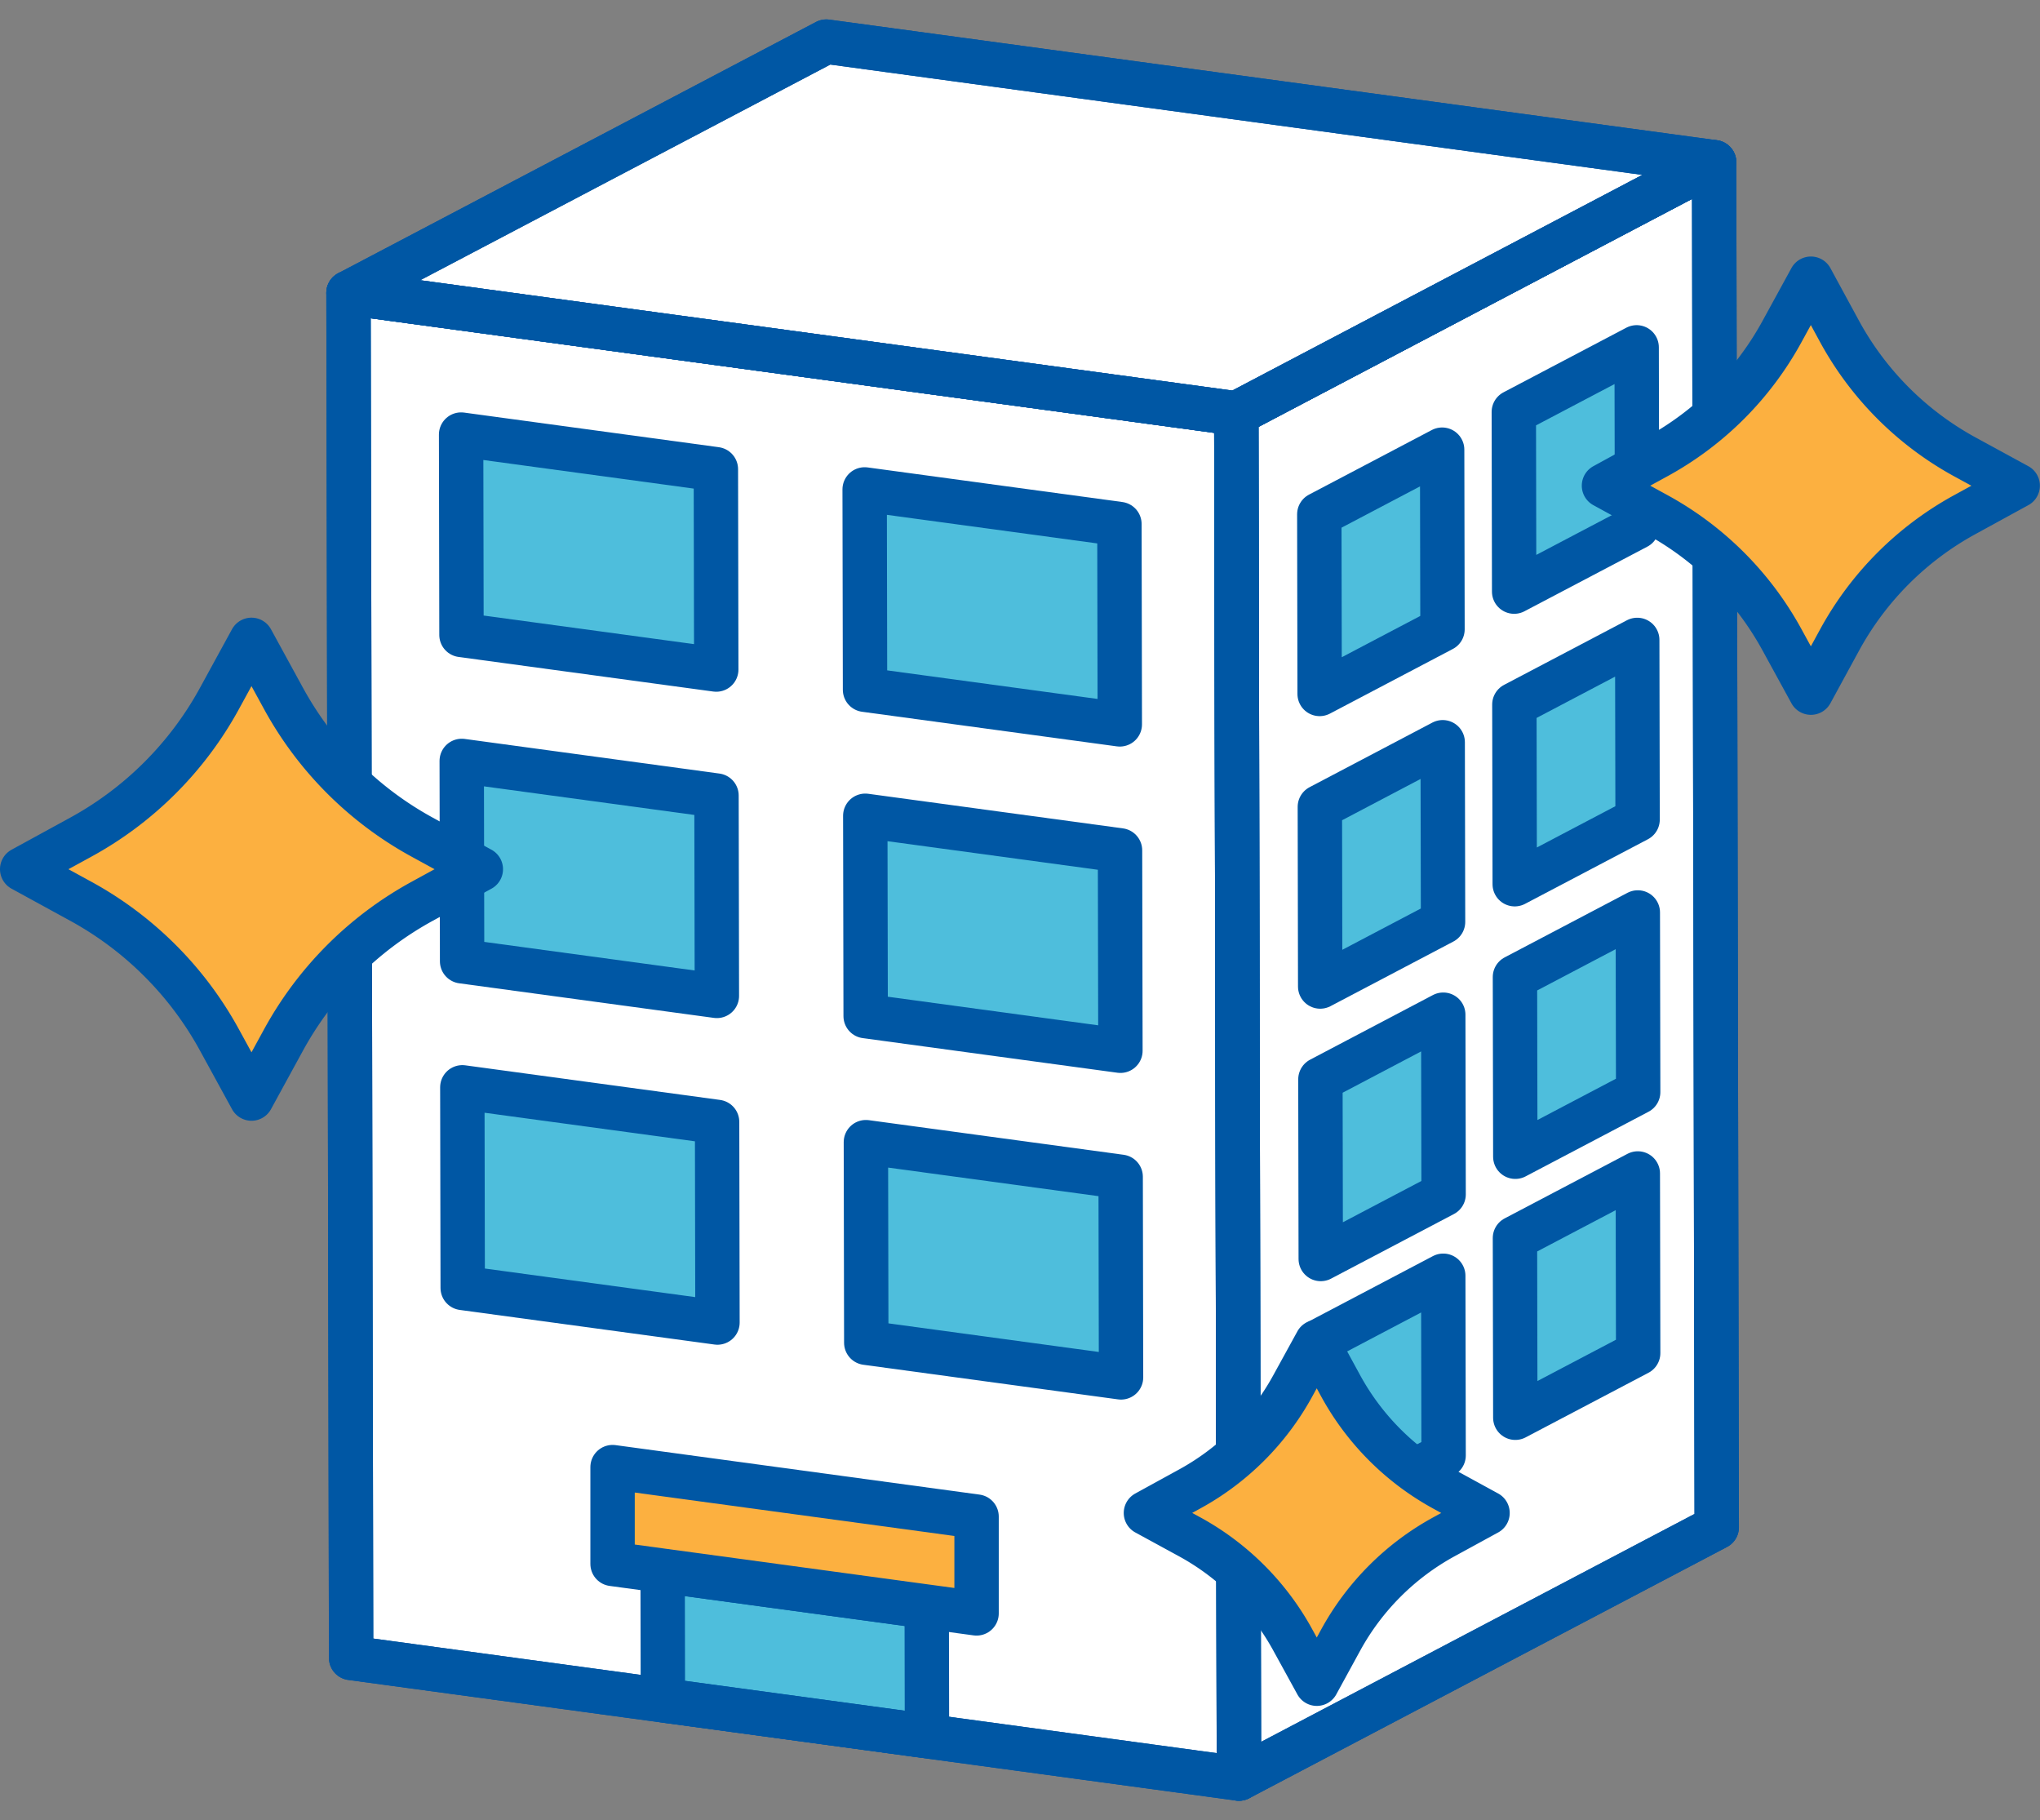
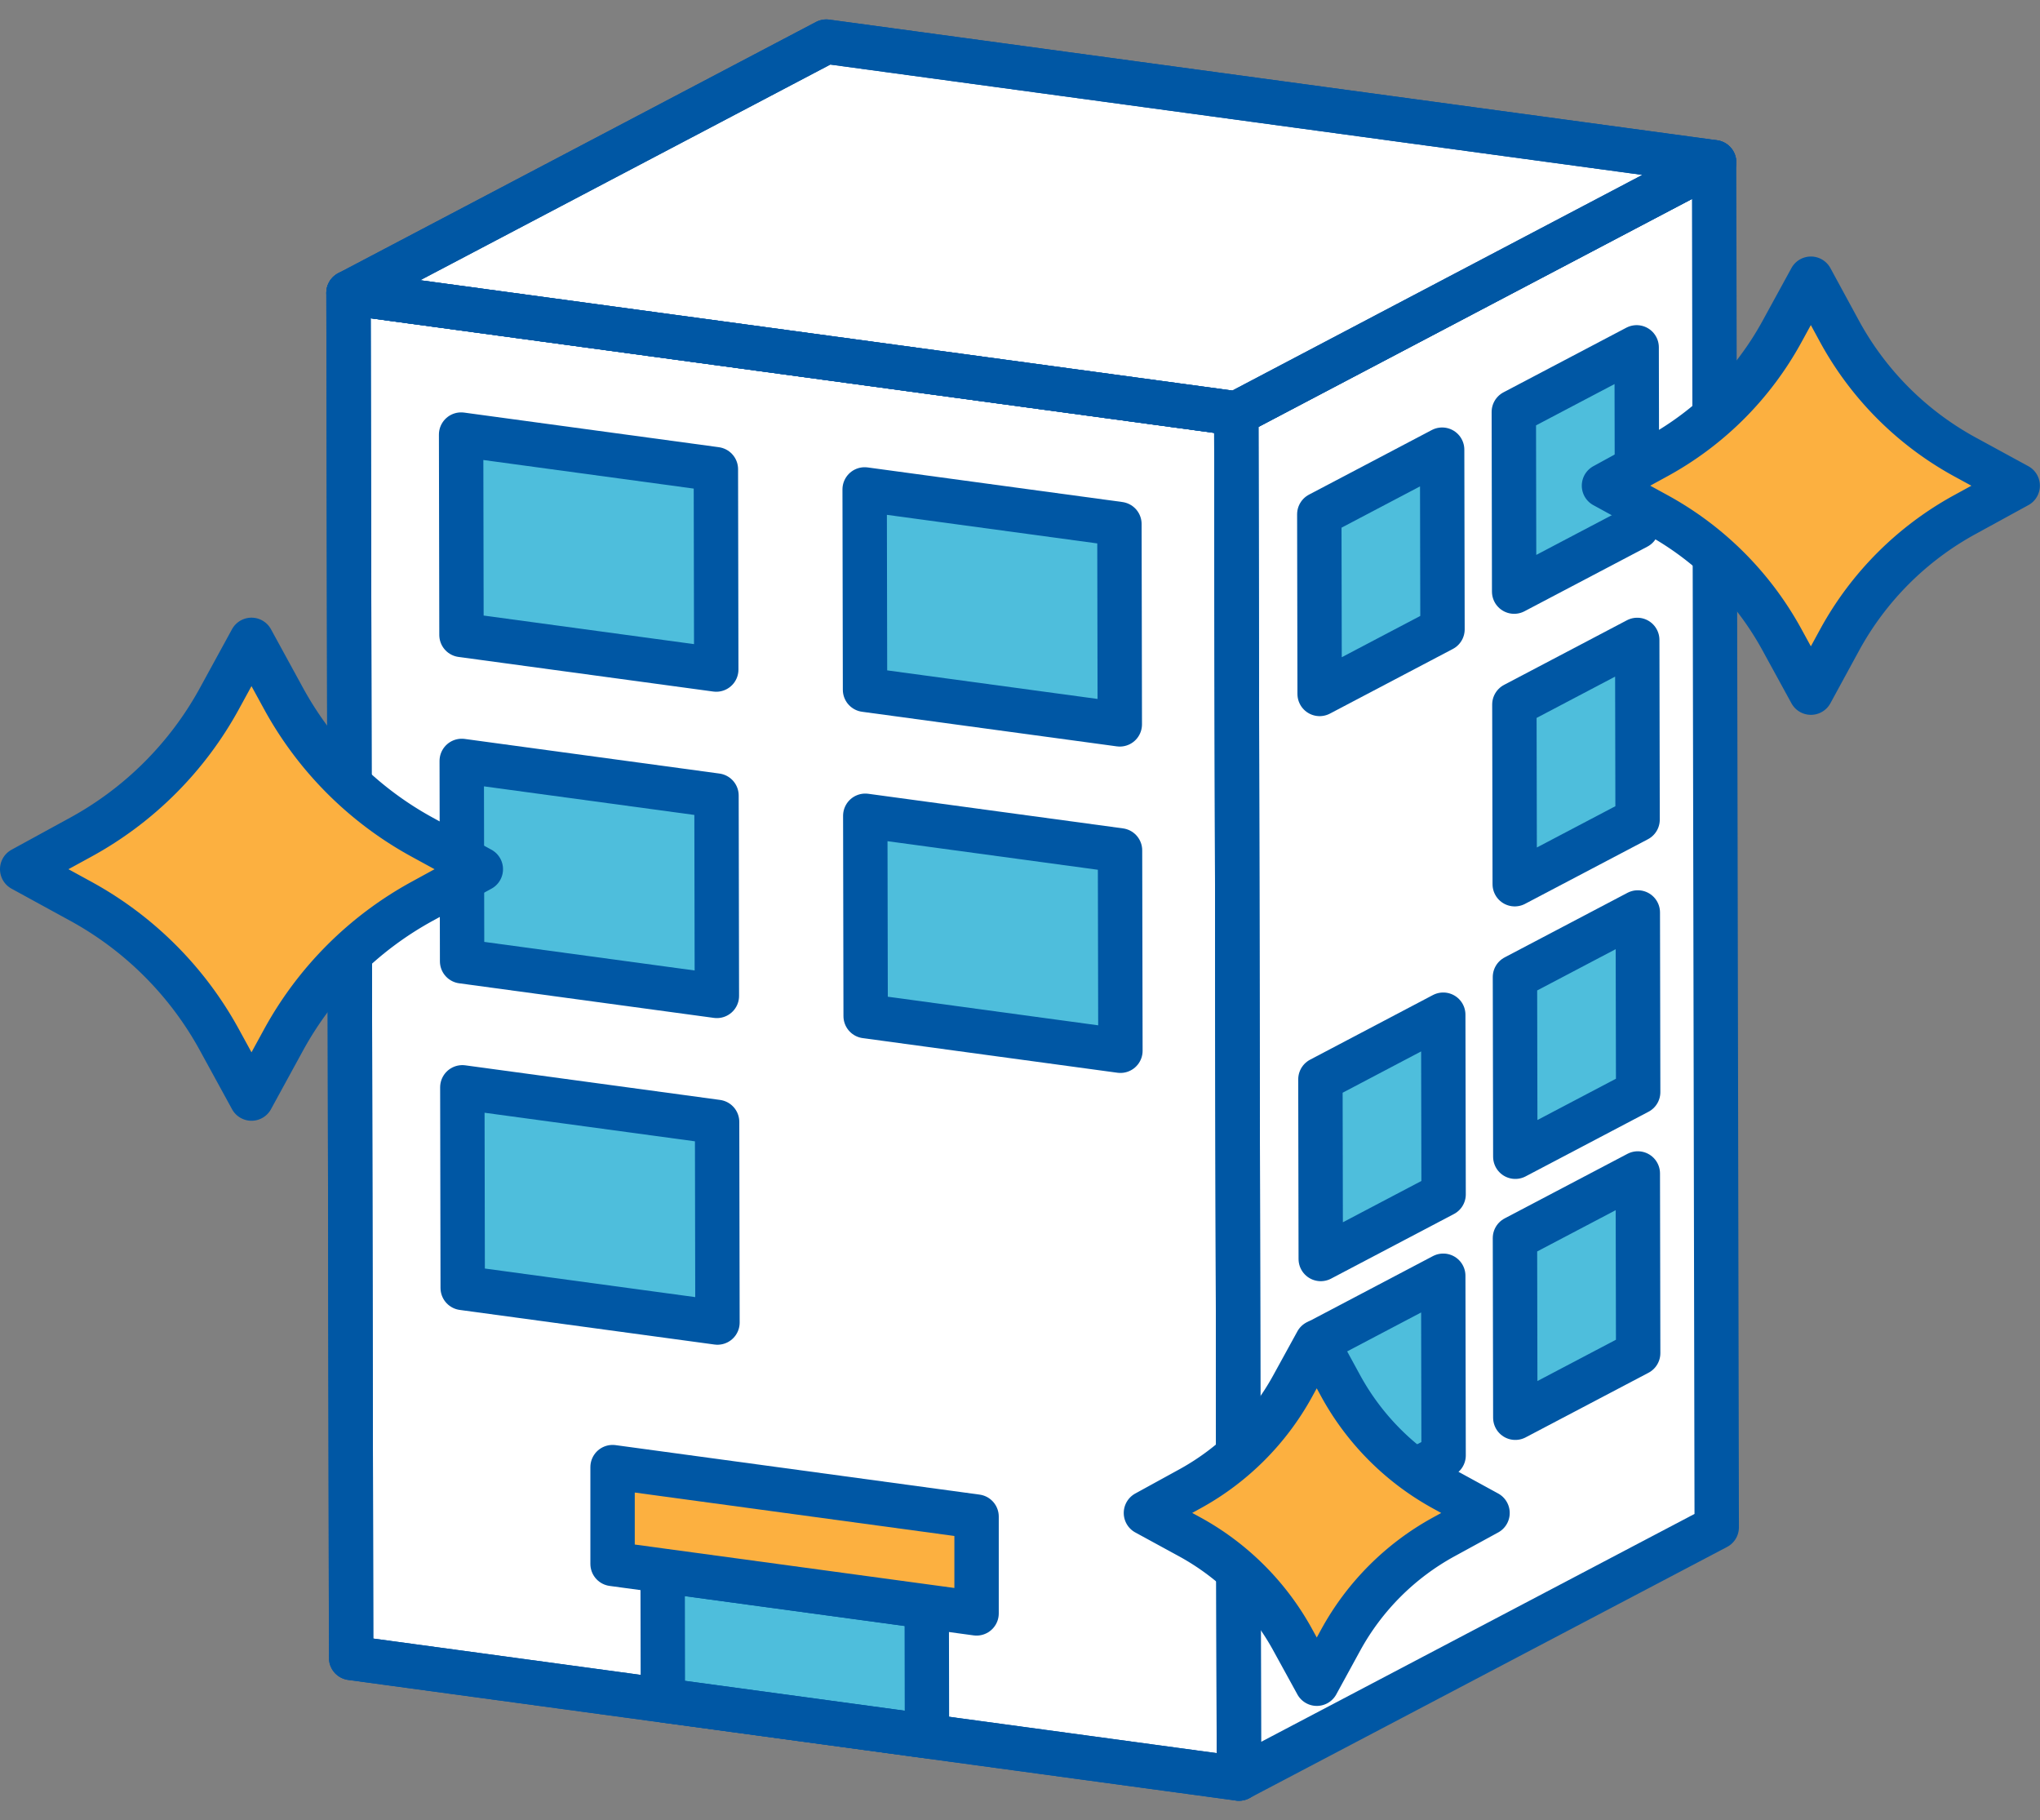
<svg xmlns="http://www.w3.org/2000/svg" width="91.924" height="82" viewBox="0 0 91.924 82">
  <rect x="0" y="0" width="91.924" height="82" fill="#808080" stroke="none" />
  <defs>
    <clipPath id="clip-path">
      <rect id="長方形_13241" data-name="長方形 13241" width="63.403" height="80" fill="none" stroke="#0057a4" stroke-linecap="square" stroke-linejoin="round" stroke-width="2" />
    </clipPath>
  </defs>
  <g id="icon_mdu_value" transform="translate(-272.045 -403.5)">
    <g id="グループ_18060" data-name="グループ 18060" transform="translate(286.874 404.5)">
      <path id="パス_62599" data-name="パス 62599" d="M10.586,147.547l.118,61.5,40.005,5.434-.118-61.5Z" transform="translate(-9.711 -135.352)" fill="#fff" stroke="#0057a4" stroke-linecap="square" stroke-linejoin="round" stroke-width="2" />
      <path id="パス_62600" data-name="パス 62600" d="M181.841,844.066l.011,5.835,11.9,1.617-.011-5.835Z" transform="translate(-166.811 -774.302)" fill="#4ebedc" stroke="#0057a4" stroke-linecap="square" stroke-linejoin="round" stroke-width="2" />
      <path id="パス_62601" data-name="パス 62601" d="M154.552,809.8l0,4.361,2.251.306,11.9,1.617,2.251.306,0-4.361Z" transform="translate(-141.778 -744.702)" fill="#fcb040" stroke="#0057a4" stroke-linecap="square" stroke-linejoin="round" stroke-width="2" />
      <path id="パス_62602" data-name="パス 62602" d="M494.609,87.656l.118,61.5,21.529-11.32-.118-61.5Z" transform="translate(-453.728 -70.026)" fill="#fff" stroke="#0057a4" stroke-linecap="square" stroke-linejoin="round" stroke-width="2" />
      <path id="パス_62603" data-name="パス 62603" d="M10.586,21.905l40.006,5.434L72.12,16.02,32.115,10.585Z" transform="translate(-9.711 -9.71)" fill="#fff" stroke="#0057a4" stroke-linecap="square" stroke-linejoin="round" stroke-width="2" />
      <path id="パス_62604" data-name="パス 62604" d="M528.172,465.44l.015,8.094,5.536-2.911-.016-8.095Z" transform="translate(-483.502 -417.813)" fill="#4ebedc" stroke="#0057a4" stroke-linecap="square" stroke-linejoin="round" stroke-width="2" />
      <path id="パス_62607" data-name="パス 62607" d="M527.745,243.2l.015,8.094,5.536-2.911-.016-8.094Z" transform="translate(-483.125 -221.03)" fill="#4ebedc" stroke="#0057a4" stroke-linecap="square" stroke-linejoin="round" stroke-width="2" />
      <path id="パス_62614" data-name="パス 62614" d="M602.07,426.585l.016,8.095,5.536-2.911-.016-8.094Z" transform="translate(-548.634 -383.566)" fill="#4ebedc" stroke="#0057a4" stroke-linecap="square" stroke-linejoin="round" stroke-width="2" />
      <path id="パス_62617" data-name="パス 62617" d="M601.644,204.344l.015,8.094,5.536-2.911-.016-8.094Z" transform="translate(-548.259 -186.784)" fill="#4ebedc" stroke="#0057a4" stroke-linecap="square" stroke-linejoin="round" stroke-width="2" />
      <path id="パス_62618" data-name="パス 62618" d="M601.856,315.462l.016,8.095,5.536-2.911-.016-8.095Z" transform="translate(-548.446 -284.721)" fill="#4ebedc" stroke="#0057a4" stroke-linecap="square" stroke-linejoin="round" stroke-width="2" />
      <path id="パス_62619" data-name="パス 62619" d="M71.974,224.786l11.48,1.56.017,9.026-11.48-1.559Z" transform="translate(-66.025 -206.207)" fill="#4ebedc" stroke="#0057a4" stroke-linecap="square" stroke-linejoin="round" stroke-width="2" />
      <path id="パス_62620" data-name="パス 62620" d="M209.361,243.452l11.48,1.559.017,9.026-11.48-1.559Z" transform="translate(-185.228 -222.402)" fill="#4ebedc" stroke="#0057a4" stroke-linecap="square" stroke-linejoin="round" stroke-width="2" />
-       <path id="パス_62621" data-name="パス 62621" d="M209.788,465.648l11.48,1.559.017,9.038-11.48-1.56Z" transform="translate(-185.599 -415.19)" fill="#4ebedc" stroke="#0057a4" stroke-linecap="square" stroke-linejoin="round" stroke-width="2" />
      <path id="パス_62627" data-name="パス 62627" d="M72.4,446.982l.017,9.038,11.48,1.559-.017-9.038Z" transform="translate(-66.396 -398.995)" fill="#4ebedc" stroke="#0057a4" stroke-linecap="square" stroke-linejoin="round" stroke-width="2" />
      <path id="パス_62628" data-name="パス 62628" d="M72.188,335.882l.017,9.027,11.48,1.559-.017-9.026Z" transform="translate(-66.211 -302.6)" fill="#4ebedc" stroke="#0057a4" stroke-linecap="square" stroke-linejoin="round" stroke-width="2" />
      <path id="パス_62630" data-name="パス 62630" d="M209.575,354.548l.017,9.026,11.48,1.56-.018-9.027Z" transform="translate(-185.414 -318.795)" fill="#4ebedc" stroke="#0057a4" stroke-linecap="square" stroke-linejoin="round" stroke-width="2" />
-       <path id="パス_62639" data-name="パス 62639" d="M527.958,354.322l.015,8.094,5.536-2.911-.016-8.094Z" transform="translate(-483.313 -318.971)" fill="#4ebedc" stroke="#0057a4" stroke-linecap="square" stroke-linejoin="round" stroke-width="2" />
      <g id="グループ_17963" data-name="グループ 17963" transform="translate(0)">
        <g id="グループ_18040" data-name="グループ 18040">
          <path id="パス_62665" data-name="パス 62665" d="M10.586,147.547l.118,61.5,40.005,5.434-.118-61.5Z" transform="translate(-9.711 -135.352)" fill="none" stroke="#0057a4" stroke-linecap="square" stroke-linejoin="round" stroke-width="2" />
        </g>
      </g>
      <g id="グループ_17965" data-name="グループ 17965" transform="translate(0)">
        <g id="グループ_18059" data-name="グループ 18059">
-           <path id="パス_62667" data-name="パス 62667" d="M494.609,87.656l.118,61.5,21.529-11.32-.118-61.5Z" transform="translate(-453.728 -70.026)" fill="none" stroke="#0057a4" stroke-linecap="square" stroke-linejoin="round" stroke-width="2" />
          <path id="パス_62668" data-name="パス 62668" d="M10.586,21.905l40.006,5.434L72.12,16.02,32.115,10.585Z" transform="translate(-9.711 -9.71)" fill="none" stroke="#0057a4" stroke-linecap="square" stroke-linejoin="round" stroke-width="2" />
        </g>
      </g>
      <path id="パス_62884" data-name="パス 62884" d="M528.172,465.44l.015,8.094,5.536-2.911-.016-8.095Z" transform="translate(-483.502 -406.052)" fill="#4ebedc" stroke="#0057a4" stroke-linecap="square" stroke-linejoin="round" stroke-width="2" />
      <path id="パス_62885" data-name="パス 62885" d="M602.07,426.585l.016,8.095,5.536-2.911-.016-8.094Z" transform="translate(-548.634 -371.807)" fill="#4ebedc" stroke="#0057a4" stroke-linecap="square" stroke-linejoin="round" stroke-width="2" />
    </g>
    <g id="グループ_17682" data-name="グループ 17682" transform="translate(344.322 416.057)">
      <g id="グループ_17680" data-name="グループ 17680">
        <path id="パス_60955" data-name="パス 60955" d="M10.324,1,9.018,3.386A14.164,14.164,0,0,1,3.386,9.019L1,10.324l2.386,1.306a14.163,14.163,0,0,1,5.632,5.632l1.306,2.386,1.3-2.386a14.168,14.168,0,0,1,5.632-5.632l2.386-1.306-2.386-1.3a14.17,14.17,0,0,1-5.632-5.632Z" transform="translate(-1 -1)" fill="#fcb040" stroke="#0057a4" stroke-linecap="round" stroke-linejoin="round" stroke-width="2" />
      </g>
    </g>
    <g id="グループ_18088" data-name="グループ 18088" transform="translate(273.045 432.328)">
      <g id="グループ_17680-2" data-name="グループ 17680">
        <path id="パス_60955-2" data-name="パス 60955" d="M11.332,1,9.886,3.645A15.7,15.7,0,0,1,3.645,9.886L1,11.332l2.645,1.447A15.7,15.7,0,0,1,9.886,19.02l1.447,2.645,1.446-2.645a15.7,15.7,0,0,1,6.242-6.241l2.645-1.447L19.02,9.886a15.7,15.7,0,0,1-6.242-6.242Z" transform="translate(-1 -1)" fill="#fcb040" stroke="#0057a4" stroke-linecap="round" stroke-linejoin="round" stroke-width="2" />
      </g>
    </g>
    <g id="グループ_18089" data-name="グループ 18089" transform="translate(278.682 442.964)">
      <g id="グループ_17680-3" data-name="グループ 17680">
        <path id="パス_60955-3" data-name="パス 60955" d="M8.7,1,7.618,2.97A11.692,11.692,0,0,1,2.97,7.619L1,8.7,2.97,9.774a11.69,11.69,0,0,1,4.648,4.648L8.7,16.392l1.077-1.97a11.7,11.7,0,0,1,4.649-4.648L16.392,8.7l-1.97-1.077A11.7,11.7,0,0,1,9.773,2.97Z" transform="translate(44 20)" fill="#fcb040" stroke="#0057a4" stroke-linecap="round" stroke-linejoin="round" stroke-width="2" />
      </g>
    </g>
  </g>
</svg>